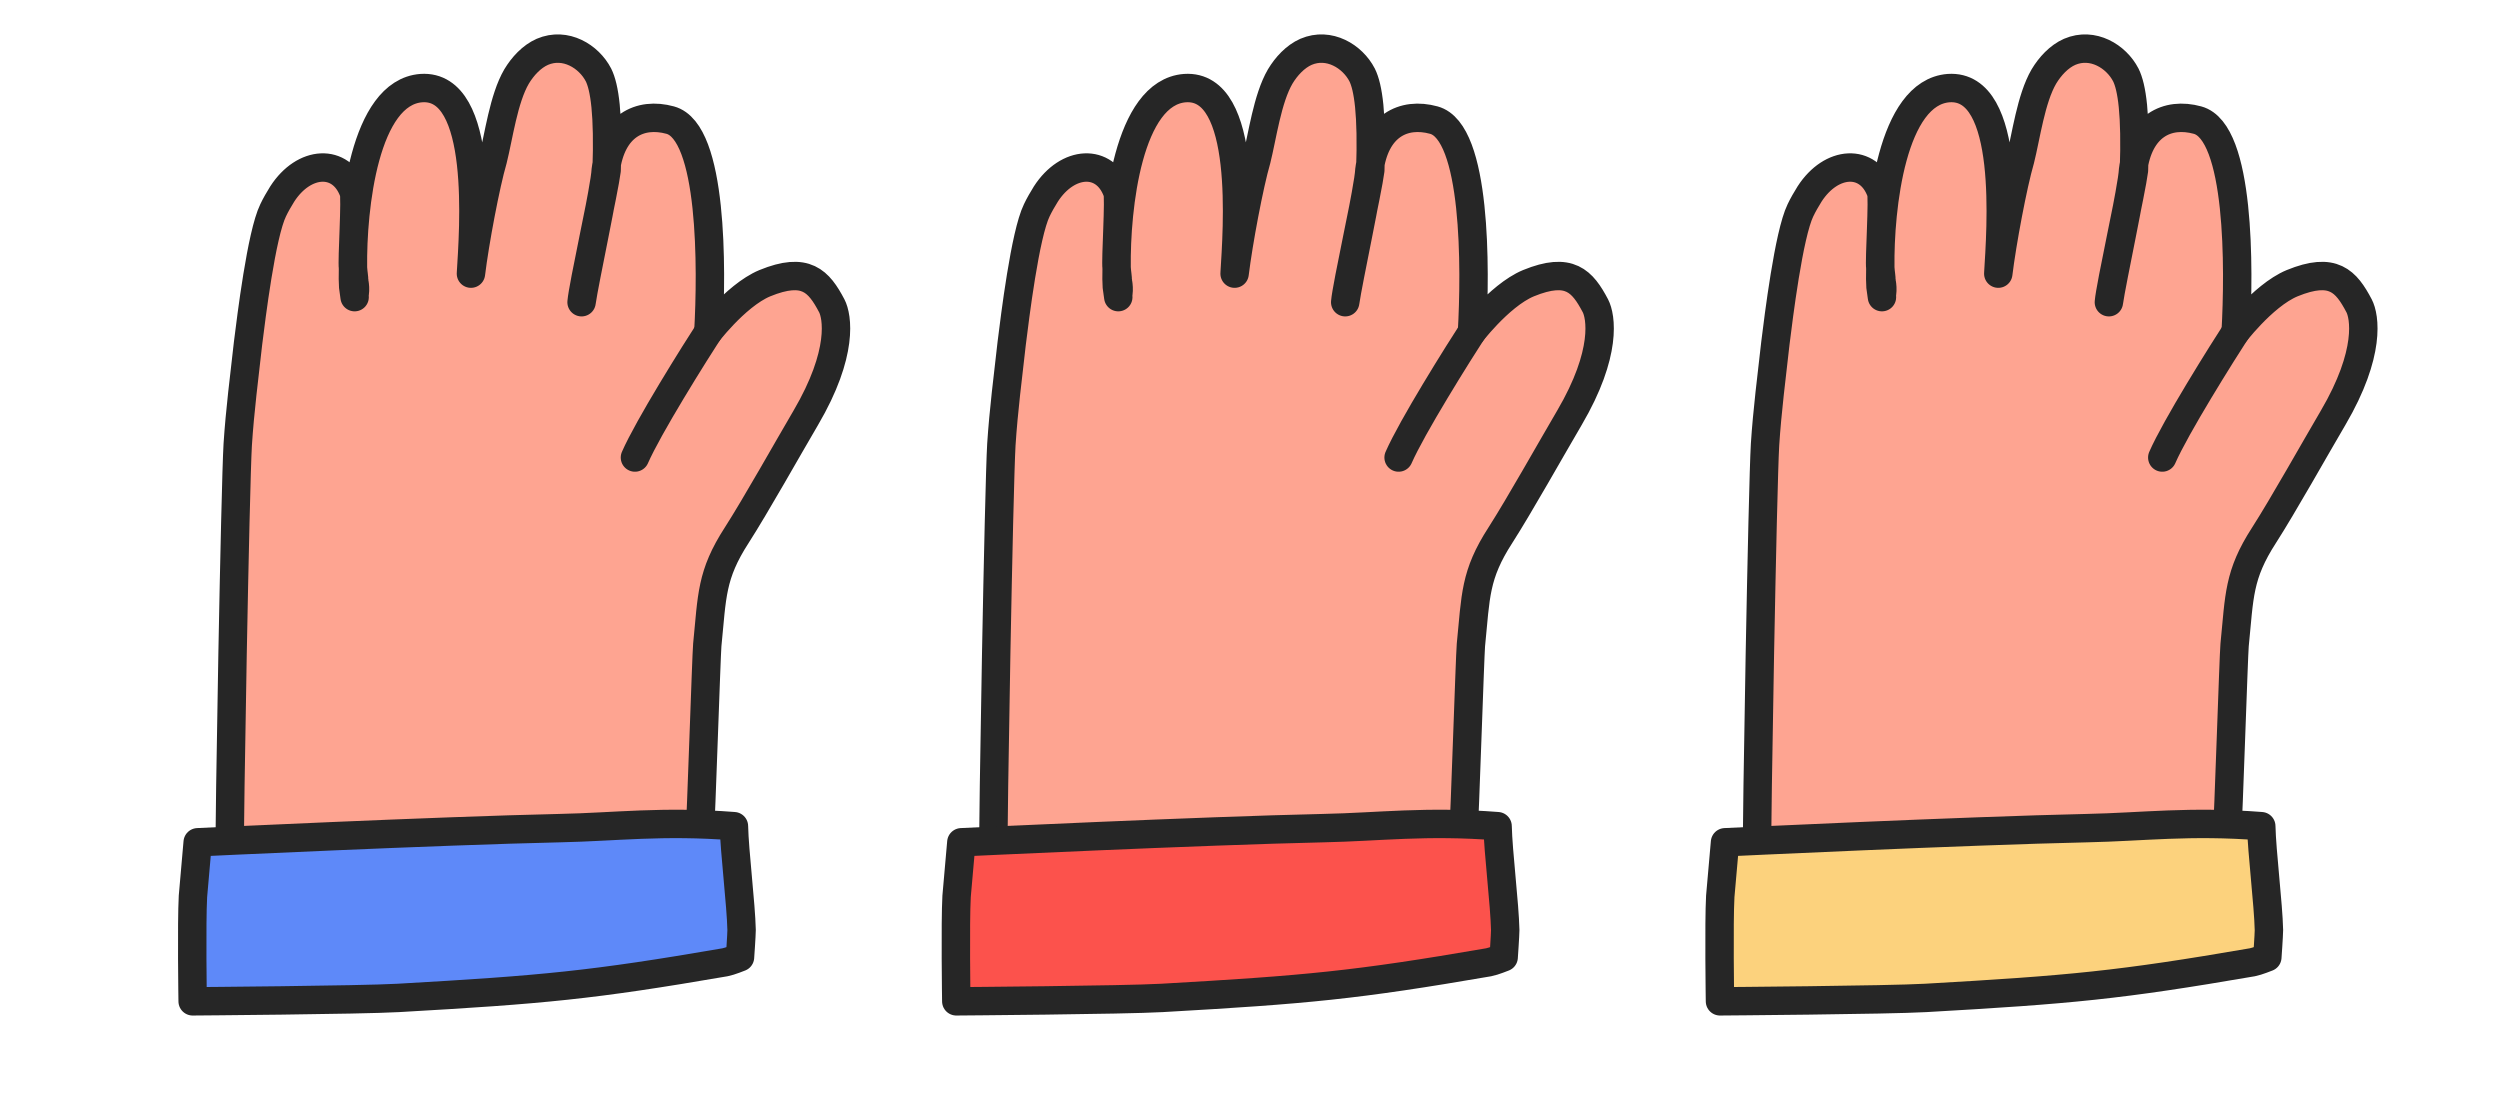
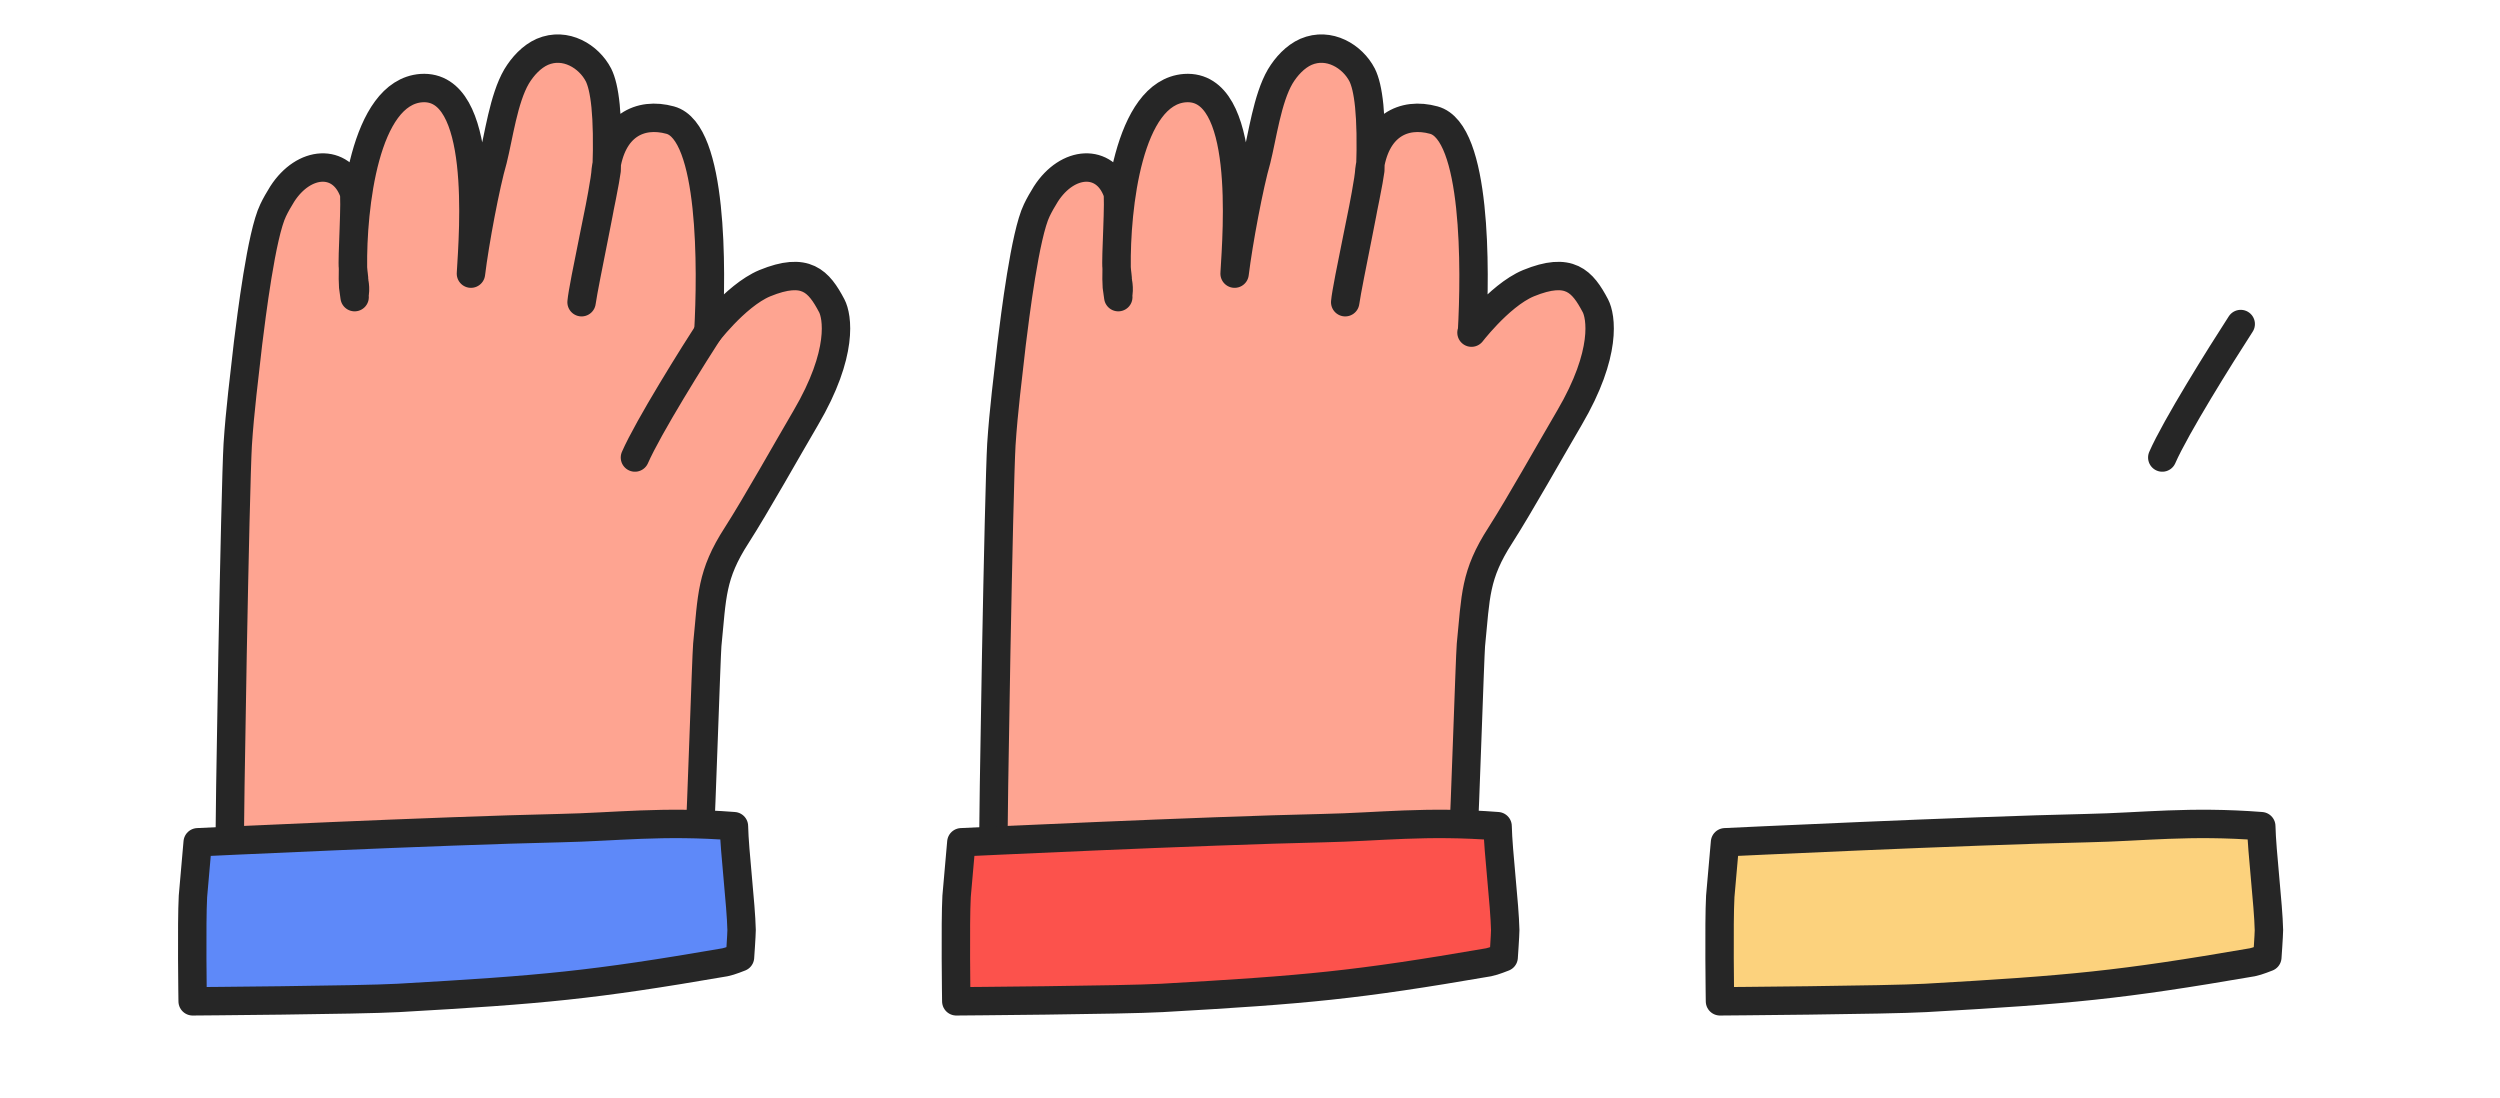
<svg xmlns="http://www.w3.org/2000/svg" width="132" height="58" viewBox="0 0 132 58" fill="none">
  <path d="M18.675 10.095C18.804 10.419 18.574 13.755 18.639 14.147C18.626 14.596 18.634 14.909 18.649 15.142C18.676 15.372 18.705 15.549 18.724 15.689C18.735 15.621 18.698 15.577 18.73 15.491C18.759 15.274 18.743 15.094 18.711 14.904C18.706 14.879 18.715 14.864 18.697 14.842C18.703 14.644 18.653 14.432 18.636 14.134C18.594 10.98 19.241 4.882 22.246 4.652C25.619 4.427 25 12.212 24.866 14.448C25.068 12.787 25.641 9.738 26.021 8.442C26.334 7.2 26.59 5.21 27.275 4.039C27.596 3.505 28.066 2.988 28.637 2.736C29.854 2.215 31.095 2.975 31.601 3.959C31.923 4.606 32.134 6.013 32.03 8.991C31.903 10.019 30.779 15.087 30.707 15.957C30.863 14.831 31.953 9.837 31.981 9.003C32.28 6.636 33.788 5.902 35.388 6.342C37.645 6.956 37.588 14.228 37.402 17.527C37.142 17.877 38.792 15.614 40.383 14.953C42.551 14.065 43.234 14.85 43.918 16.147C44.204 16.697 44.563 18.622 42.545 22.061C41.597 23.674 39.911 26.681 38.901 28.256C37.542 30.359 37.603 31.461 37.344 34.055C37.297 34.526 36.996 43.733 36.959 43.741C36.567 43.807 20.109 44.271 12.128 45.561C12.1 43.31 12.418 25.763 12.552 23.474C12.669 21.674 12.897 19.901 13.097 18.121C13.267 16.769 13.801 12.377 14.422 11.103C14.553 10.823 14.732 10.519 14.903 10.242C16.049 8.465 18.004 8.348 18.663 10.098L18.675 10.095Z" fill="#FEA491" stroke="#262626" stroke-width="1.5" stroke-linecap="round" stroke-linejoin="round" />
  <path d="M39.072 50.544C39.072 50.544 39.155 49.383 39.156 49.107C39.127 47.748 38.781 44.981 38.752 43.622C34.956 43.329 32.514 43.664 29.561 43.725C23.122 43.867 10.438 44.472 10.438 44.472C10.438 44.472 10.205 47.178 10.188 47.326C10.11 48.736 10.172 52.87 10.172 52.87C10.172 52.87 19.031 52.805 21.039 52.69C28.669 52.256 31.265 52.017 38.281 50.808C38.533 50.762 39.072 50.544 39.072 50.544Z" fill="#5E89F9" stroke="#262626" stroke-width="1.5" stroke-linecap="round" stroke-linejoin="round" />
  <path d="M37.668 17.109C36.582 18.784 34.234 22.54 33.525 24.157" stroke="#262626" stroke-width="1.5" stroke-linecap="round" stroke-linejoin="round" />
  <path d="M58.996 10.095C59.124 10.419 58.894 13.755 58.959 14.147C58.946 14.596 58.954 14.909 58.969 15.142C58.997 15.372 59.025 15.549 59.045 15.689C59.055 15.621 59.018 15.577 59.051 15.491C59.079 15.274 59.063 15.094 59.032 14.904C59.026 14.879 59.035 14.864 59.017 14.842C59.023 14.644 58.974 14.432 58.956 14.134C58.914 10.98 59.561 4.882 62.566 4.652C65.94 4.427 65.32 12.212 65.187 14.448C65.389 12.787 65.962 9.738 66.341 8.442C66.654 7.2 66.911 5.21 67.595 4.039C67.916 3.505 68.386 2.988 68.957 2.736C70.174 2.215 71.415 2.975 71.921 3.959C72.243 4.606 72.455 6.013 72.351 8.991C72.224 10.019 71.099 15.087 71.027 15.957C71.183 14.831 72.273 9.837 72.301 9.003C72.6 6.636 74.109 5.902 75.708 6.342C77.965 6.956 77.908 14.228 77.722 17.527C77.462 17.877 79.112 15.614 80.703 14.953C82.871 14.065 83.554 14.85 84.238 16.147C84.524 16.697 84.883 18.622 82.865 22.061C81.917 23.674 80.231 26.681 79.222 28.256C77.863 30.359 77.924 31.461 77.664 34.055C77.617 34.526 77.317 43.733 77.279 43.741C76.888 43.807 60.429 44.271 52.448 45.561C52.42 43.31 52.738 25.763 52.872 23.474C52.989 21.674 53.217 19.901 53.418 18.121C53.587 16.769 54.121 12.377 54.742 11.103C54.874 10.823 55.052 10.519 55.223 10.242C56.37 8.465 58.325 8.348 58.983 10.098L58.996 10.095Z" fill="#FEA491" stroke="#262626" stroke-width="1.5" stroke-linecap="round" stroke-linejoin="round" />
  <path d="M79.393 50.544C79.393 50.544 79.475 49.383 79.476 49.107C79.447 47.748 79.102 44.981 79.073 43.622C75.276 43.329 72.834 43.664 69.881 43.725C63.443 43.867 50.759 44.472 50.759 44.472C50.759 44.472 50.526 47.178 50.508 47.326C50.431 48.736 50.492 52.87 50.492 52.87C50.492 52.87 59.351 52.805 61.359 52.69C68.99 52.256 71.585 52.017 78.601 50.808C78.853 50.762 79.393 50.544 79.393 50.544Z" fill="#FC524C" stroke="#262626" stroke-width="1.5" stroke-linecap="round" stroke-linejoin="round" />
-   <path d="M77.988 17.109C76.903 18.784 74.555 22.54 73.846 24.157" stroke="#262626" stroke-width="1.5" stroke-linecap="round" stroke-linejoin="round" />
-   <path d="M99.318 10.095C99.447 10.419 99.216 13.755 99.282 14.147C99.269 14.596 99.276 14.909 99.291 15.142C99.319 15.372 99.347 15.549 99.367 15.689C99.377 15.621 99.341 15.577 99.373 15.491C99.401 15.274 99.385 15.094 99.354 14.904C99.348 14.879 99.358 14.864 99.339 14.842C99.346 14.644 99.296 14.432 99.279 14.134C99.237 10.98 99.884 4.882 102.888 4.652C106.262 4.427 105.642 12.212 105.509 14.448C105.711 12.787 106.284 9.738 106.663 8.442C106.977 7.2 107.233 5.21 107.917 4.039C108.238 3.505 108.708 2.988 109.279 2.736C110.497 2.215 111.738 2.975 112.244 3.959C112.566 4.606 112.777 6.013 112.673 8.991C112.546 10.019 111.421 15.087 111.349 15.957C111.506 14.831 112.595 9.837 112.623 9.003C112.922 6.636 114.431 5.902 116.03 6.342C118.288 6.956 118.23 14.228 118.044 17.527C117.785 17.877 119.434 15.614 121.025 14.953C123.194 14.065 123.876 14.85 124.56 16.147C124.847 16.697 125.205 18.622 123.188 22.061C122.239 23.674 120.554 26.681 119.544 28.256C118.185 30.359 118.246 31.461 117.987 34.055C117.939 34.526 117.639 43.733 117.601 43.741C117.21 43.807 100.752 44.271 92.77 45.561C92.742 43.31 93.06 25.763 93.194 23.474C93.311 21.674 93.54 19.901 93.74 18.121C93.909 16.769 94.444 12.377 95.064 11.103C95.196 10.823 95.374 10.519 95.546 10.242C96.692 8.465 98.647 8.348 99.306 10.098L99.318 10.095Z" fill="#FEA491" stroke="#262626" stroke-width="1.5" stroke-linecap="round" stroke-linejoin="round" />
  <path d="M119.715 50.544C119.715 50.544 119.798 49.383 119.799 49.107C119.77 47.748 119.424 44.981 119.395 43.622C115.598 43.329 113.156 43.664 110.203 43.725C103.765 43.867 91.081 44.472 91.081 44.472C91.081 44.472 90.848 47.178 90.83 47.326C90.753 48.736 90.815 52.87 90.815 52.87C90.815 52.87 99.674 52.805 101.681 52.69C109.312 52.256 111.907 52.017 118.923 50.808C119.175 50.762 119.715 50.544 119.715 50.544Z" fill="#FCD27D" stroke="#262626" stroke-width="1.5" stroke-linecap="round" stroke-linejoin="round" />
  <path d="M118.31 17.109C117.225 18.784 114.877 22.54 114.168 24.157" stroke="#262626" stroke-width="1.5" stroke-linecap="round" stroke-linejoin="round" />
</svg>